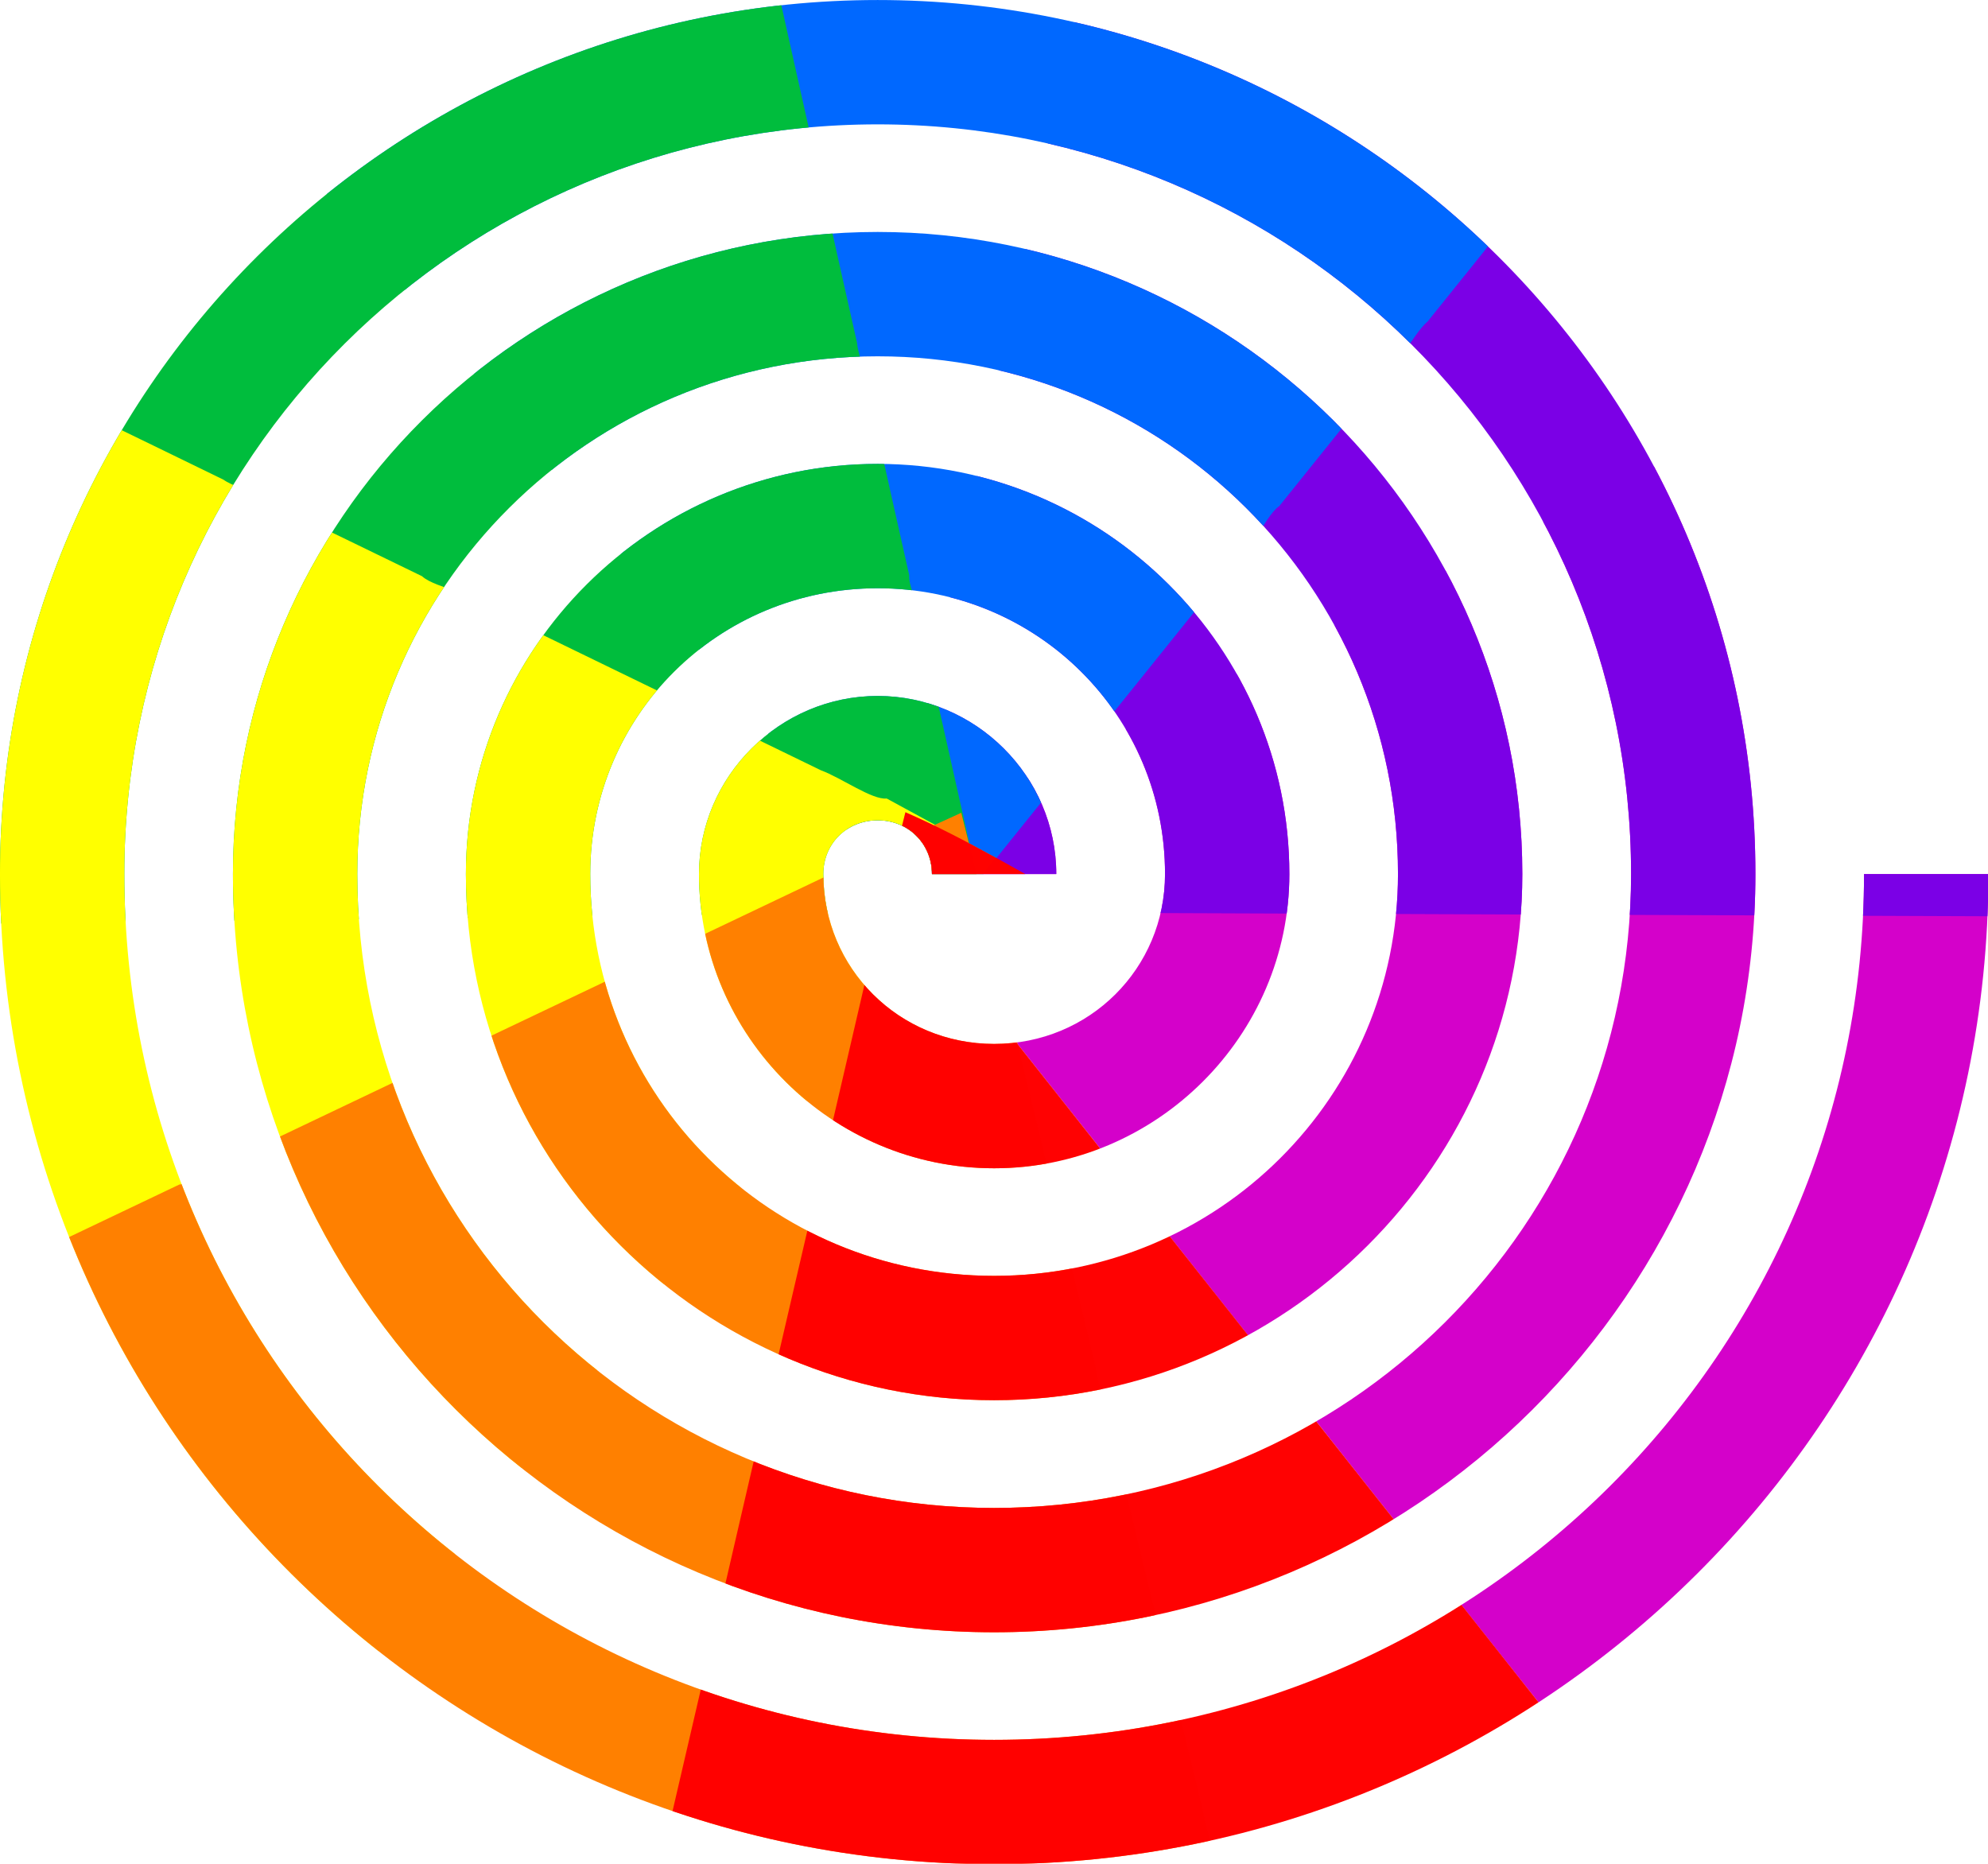
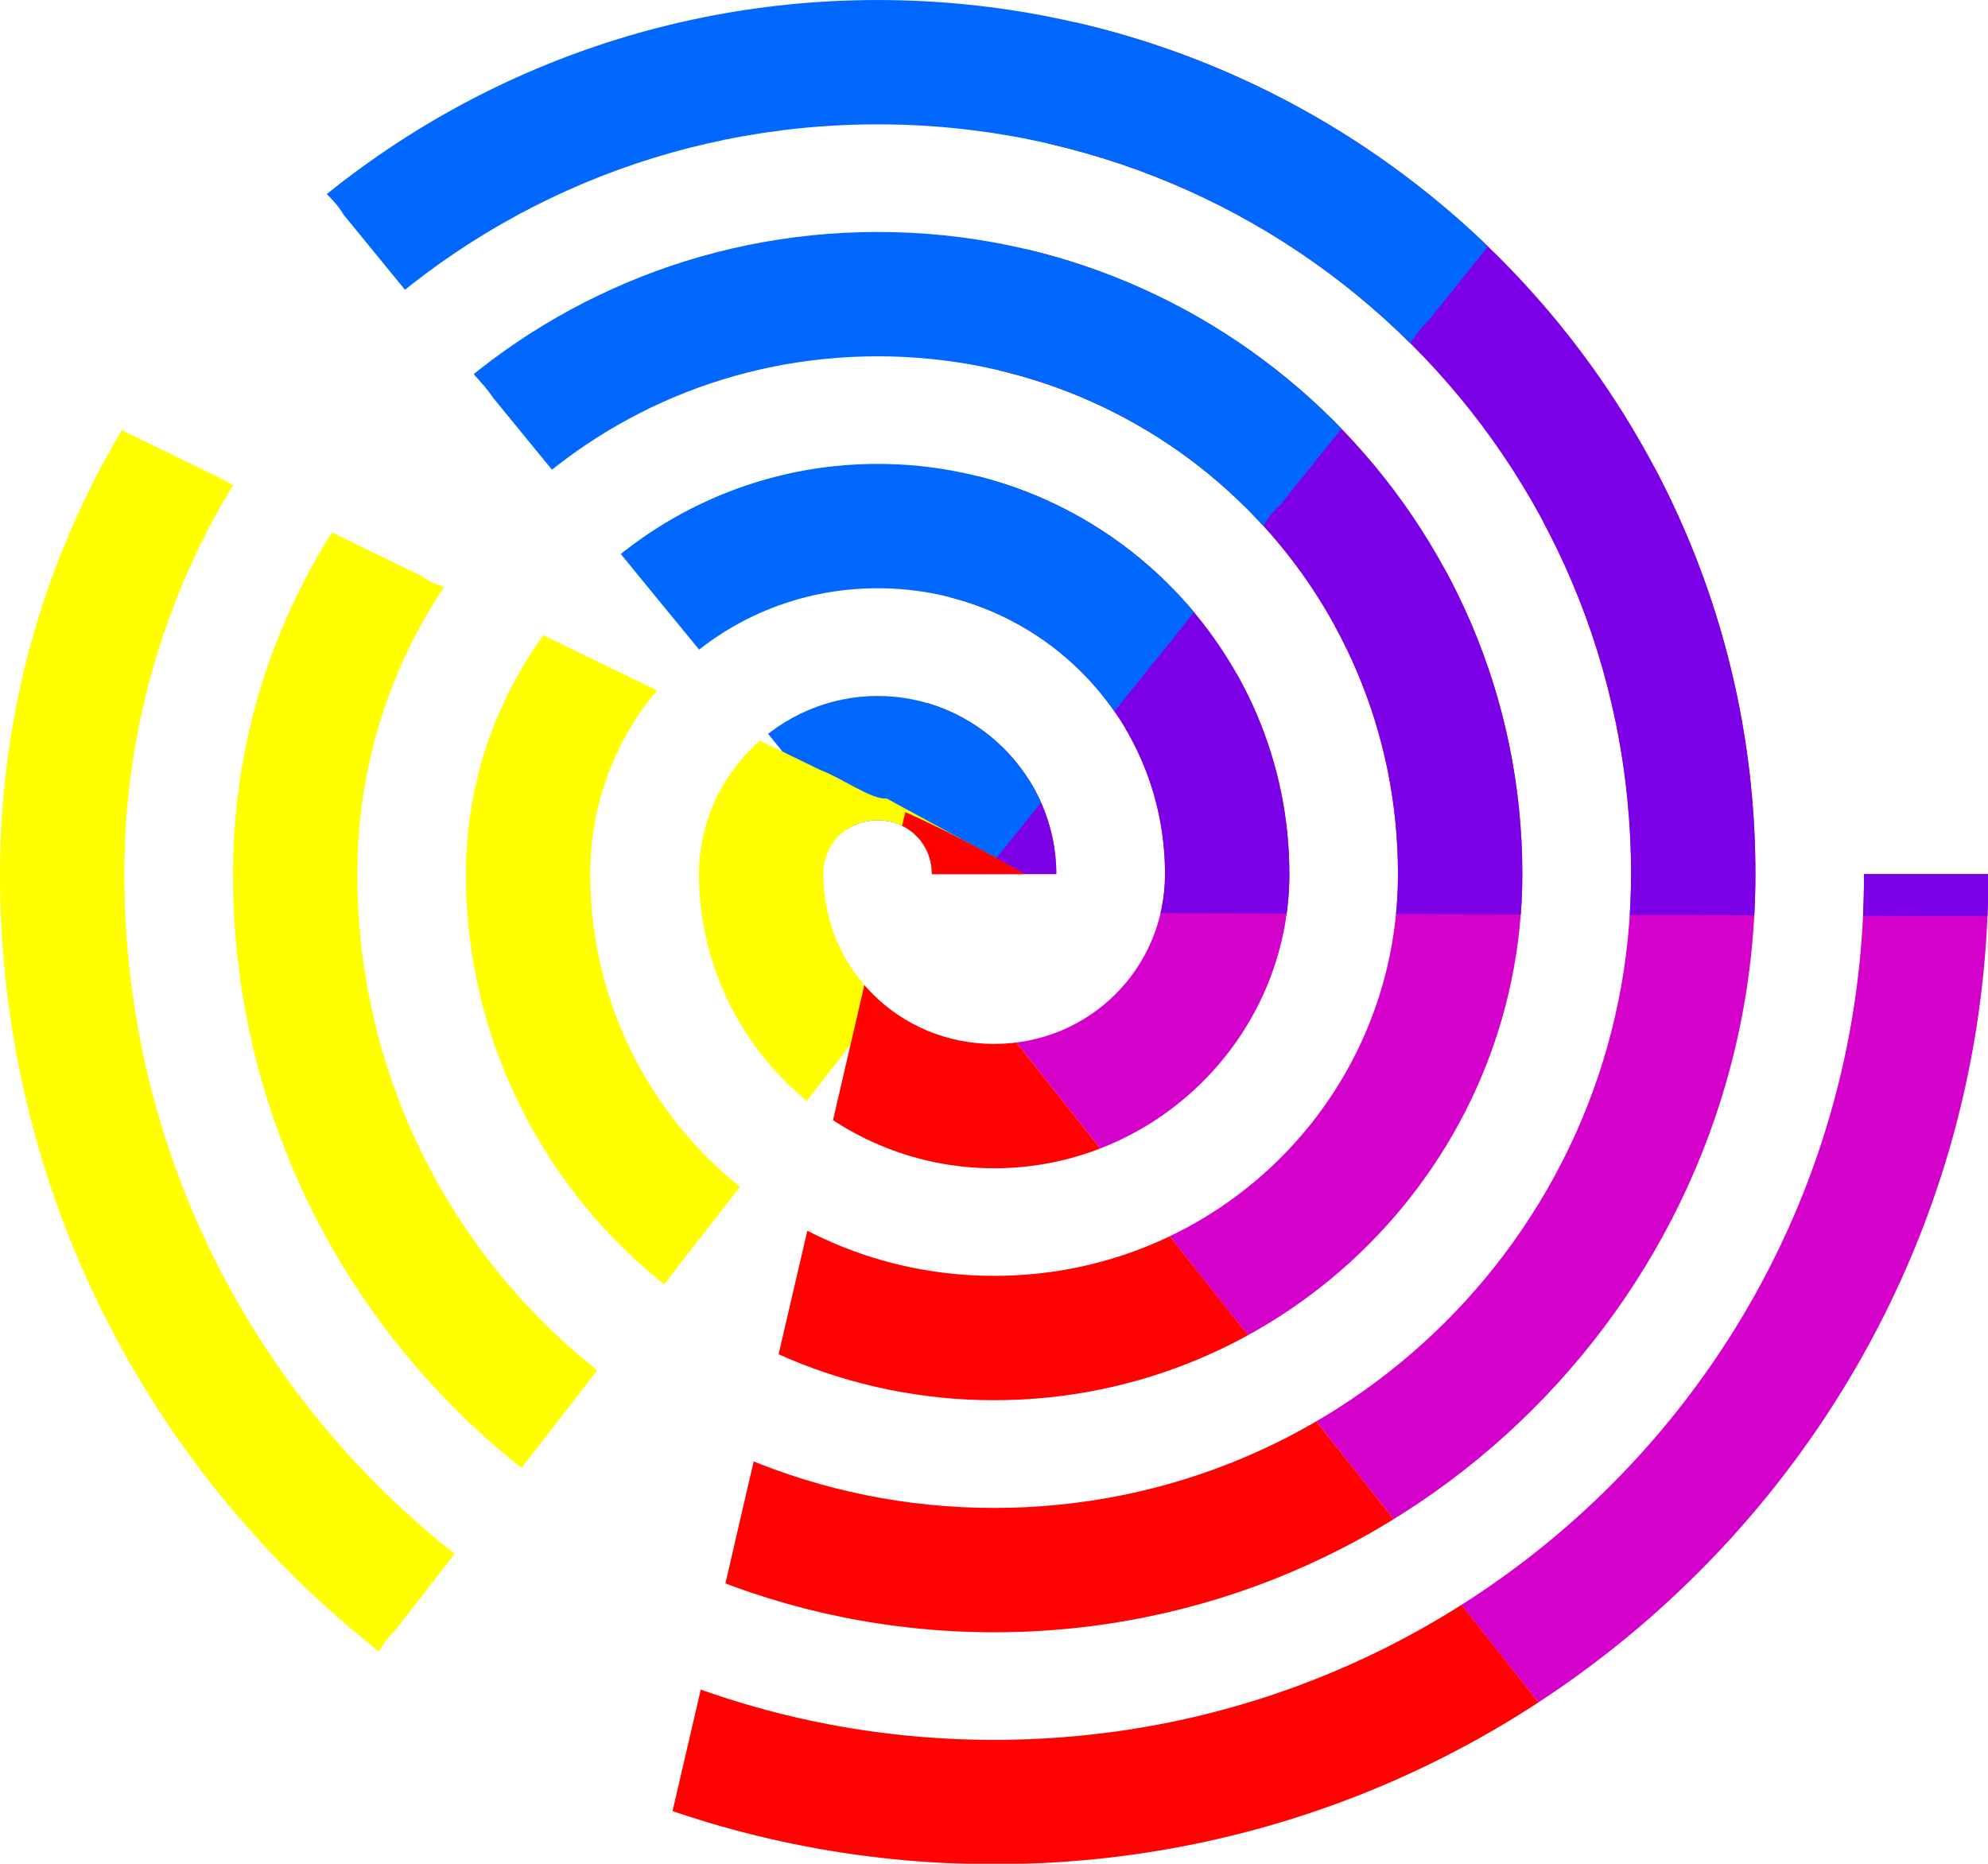
<svg xmlns="http://www.w3.org/2000/svg" xmlns:ns1="http://sodipodi.sourceforge.net/DTD/sodipodi-0.dtd" xmlns:ns2="http://www.inkscape.org/namespaces/inkscape" id="svg2" style="fill-rule:evenodd" ns1:docname="desenho.svg" xml:space="preserve" version="1.1" ns2:version="0.48.5 r10040" viewBox="0 0 25224.759 23648.851">
  <ns1:namedview id="namedview14" fit-margin-left="0" ns2:snap-center="true" ns2:zoom="0.68014725" borderopacity="1" ns2:snap-intersection-paths="true" ns2:cx="446.63996" ns2:cy="349.85411" ns2:snap-bbox-midpoints="true" ns2:object-paths="true" ns2:window-maximized="1" ns2:snap-bbox="true" showgrid="false" fit-margin-right="0" ns2:snap-midpoints="true" ns2:bbox-nodes="true" bordercolor="#666666" ns2:window-x="-8" guidetolerance="10" ns2:snap-smooth-nodes="true" objecttolerance="10" ns2:object-nodes="true" ns2:window-y="-8" fit-margin-bottom="0" ns2:window-width="1920" ns2:pageopacity="0" ns2:pageshadow="2" pagecolor="#ffffff" gridtolerance="10" ns2:snap-object-midpoints="true" ns2:bbox-paths="true" ns2:snap-bbox-edge-midpoints="true" ns2:current-layer="svg2" ns2:window-height="1018" fit-margin-top="0" />
  <defs id="defs4">
    <style id="style6" type="text/css">
    .str0 {stroke:#373435;stroke-width:965.508}
    .str1 {stroke:#373435;stroke-width:22.718}
    .fil0 {fill:none}
  </style>
    <filter id="filter4037" height="1.372" width="1.349" color-interpolation-filters="sRGB" y="-.186" x="-.175" ns2:collect="always">
      <feGaussianBlur id="feGaussianBlur4039" stdDeviation="1170.092" ns2:collect="always" />
    </filter>
    <clipPath id="clipPath4041" clipPathUnits="userSpaceOnUse">
      <path id="path4043" style="stroke-width:32.058;block-progression:tb;text-indent:0;color:#000000;stroke:#000000;text-transform:none;fill:none" ns2:connector-curvature="0" d="m7486.6 890.42c-3757.6 0-6815.7 3042.7-6815.7 6786.8 0 4242 3463 7688.8 7719.7 7688.8 4257.7 0 7720.7-3446.8 7720.7-7688.8h-965.5c0 3718-3016.9 6723.3-6755.2 6723.3-3737.2 0-6754.2-3005.2-6754.2-6723.3 0-3220 2611.9-5821.3 5850.2-5821.3 3237.3 0 5850.2 2601.4 5850.2 5821.3 0 2723-2207 4922.3-4946.2 4922.3-2738.2 0-4945.2-2199.2-4945.2-4922.3 0-2225 1801.9-4020.2 4041.2-4020.2 2238.3 0 4040.2 1795.3 4040.2 4020.2 0 1728-1396.9 3120.2-3136.2 3120.2-1738.2 0-3136.2-1392.4-3136.2-3120.2 0-1229.7 993.04-2219.2 2232.2-2219.2s2231.2 989.33 2231.2 2219.2c0 733-586.97 1319.2-1327.2 1319.2-739.02 0-1326.2-586.25-1326.2-1319.2 0-234.74 181.65-417.25 422.25-417.25 239.08 0 421.25 182.51 421.25 417.25h965.5c0-759.26-627.83-1382.8-1386.8-1382.8-759.4 0-1387.7 623.49-1387.7 1382.8 0 1257 1032.8 2284.8 2291.7 2284.8 1259.7 0 2292.7-1027.8 2292.7-2284.8 0-1754.1-1438-3184.8-3196.7-3184.8-1758.8 0-3197.7 1430.4-3197.7 3184.8 0 2252.2 1843.9 4085.8 4101.7 4085.8 2258.7 0 4101.7-1833.8 4101.7-4085.8 0-2749-2248-4985.8-5005.7-4985.8-2758.6 0-5006.7 2236.7-5006.7 4985.8 0 3247 2653 5887.8 5910.7 5887.8 3258.7 0 5911.7-2640.8 5911.7-5887.8 0-3744.1-3059-6786.8-6815.7-6786.8z" />
    </clipPath>
  </defs>
  <g id="g4016" style="filter:url(#filter4037)" transform="matrix(1.634 0 0 1.634 -1096.4 -1454.7)" clip-path="url(#clipPath4041)">
    <path id="path3031" d="m418.56 145.28c-11.843 5.886-23.672 11.803-35.531 17.656 21.421 41.672 27.476 92.914 8.735 136.67-11.97 29.18-34.34 52.98-61.01 69.39 10.348 13.136 20.737 26.239 31.125 39.344 39.91-25.608 70.85-65.317 83.719-111.12 15.064-51.905 6.624-108.83-17.812-156.53-3.073 1.531-6.146 3.062-9.219 4.594zm-50.5 25.094c-11.844 5.875-23.69 11.745-35.531 17.625 14.942 29.085 20.048 65.679 4.5 95.625-8.825 17.859-24.428 31.258-41.719 40.625 10.468 13.23 20.922 26.471 31.406 39.688 28.406-17.042 51.513-43.328 62.25-74.875 14.297-40.34 7.549-85.756-11.656-123.25l-9.25 4.562zm-50.56 25.1c-11.708 5.812-23.415 11.628-35.125 17.438 6.502 14.837 12.302 33.592 2.5 48.375-5.761 9.333-16.739 12.569-26.25 16.594 10.877 13.738 21.724 27.5 32.625 41.219 18.175-9.264 34.118-23.783 42.188-42.812 12.158-27.416 6.637-59.425-6.594-85.438l-9.344 4.625zm-50.688 25.188c-12.792 6.353-25.587 12.701-38.375 19.062 4.204 4.486 7.411 11.03 12.25 14.219h43.062c1.039-12.69-1.323-25.229-6.179-36.95-0.806-3.273-8.286 3.417-10.759 3.669zm192.59 23.188c0.56 62.04-30.2 123.14-80.28 159.96-4.272 3.239-8.921 6.326-13.344 9.5 10.362 13.123 20.747 26.227 31.156 39.312 47.884-32.122 84.916-80.316 101.65-135.63 8.413-26.801 11.517-54.999 11.034-83.058h-50.125c-0.031 3.302-0.062 6.604-0.094 9.906z" style="fill-opacity:.996;fill:#d400ca" transform="matrix(32.058 0 0 32.058 97.962 -143.36)" ns2:connector-curvature="0" />
    <path id="path3033" d="m277.94 37.938c-2.76 12.833-5.53 25.665-8.281 38.5 39.165 9.678 75.151 32.389 99.156 64.875 24.388 32.073 35.964 72.501 34.156 112.5 16.708 0.045 33.417 0.142 50.125 0.188 1.825-48.125-11.816-96.743-39.625-136.22-30.781-44.527-78.297-76.705-130.73-89.557-4.665-2.945-3.178 7.258-4.803 9.713zm-11.875 55.125c-2.74 12.74-5.492 25.476-8.219 38.219 29.993 8.021 57.248 27.131 72.812 54.273 12.306 20.306 16.872 44.415 15.969 68.04 16.667 0.046 33.333 0.142 50 0.188 1.907-40.031-10.382-80.575-35.5-111.97-22.692-29.042-55.333-49.541-90.898-58.887-3.803-1.678-2.636 7.688-4.164 10.137zm-11.906 55.25c-2.708 12.563-5.428 25.123-8.125 37.688 17.07 5.853 32.63 17.842 39.438 34.938 4.639 10.218 4.822 21.411 4.844 32.438 16.677 0.047 33.354 0.143 50.031 0.188 1.076-25.208-4.847-50.997-19.656-71.688-14.726-21.759-37.749-36.717-62.66-44.313-3.094-1.46-2.521 8.652-3.871 10.751zm-12.094 56.125c-3.5 16.229-7.002 32.458-10.5 48.688 17.458 0.088 34.917 0.165 52.375 0.219 0.958-16.068-2.665-33.098-14.094-45.031-6.771-7.747-16.241-12.206-24.812-17.594-0.99 4.573-1.979 9.146-2.969 13.719zm217.34 39.5c-0.926 6.954-0.376 12.437 8 10.119 14.042 0.05 28.083 0.124 42.125 0.162v-20.281h-50.125v10z" style="fill:#7b00e6" transform="matrix(32.058 0 0 32.058 97.962 -143.36)" ns2:connector-curvature="0" />
    <path id="path3035" d="m225.94 22.281c-48.485 0.732-95.95 18.288-134.09 48.032-1.615 3.994 6.817 9.313 9.168 13.833 7.036 8.608 14.062 17.224 21.11 25.822 32.31-25.256 73.37-39.282 114.62-37.47 43.013 1.156 84.729 19.664 115.58 49.464 4.147 0.159 7.518-8.581 11.368-11.857 7.03-8.75 14.07-17.477 21.08-26.235-35.41-33.102-81.05-55.101-129.3-60.24-9.81-1.055-19.68-1.559-29.54-1.354zm1.219 56.188c-36.308 0.392-71.656 13.884-100.43 35.753 0.977 4.421 7.466 9.637 10.581 14.354 6.772 8.278 13.529 16.568 20.32 24.83 24.081-18.028 54.415-27.564 84.438-24.312 27.983 2.471 54.271 16.064 73.94 36.143 4.464 3.534 7.77-7.689 11.754-10.416 7.18-8.94 14.36-17.88 21.55-26.82-29.59-29.438-69.94-47.957-111.81-49.425-3.445-0.162-6.897-0.173-10.345-0.106zm1.281 56.156c-24.248 0.057-47.428 9.582-66.938 23.562 10.523 12.861 21.025 25.74 31.594 38.562 14.626-9.537 32.615-14.766 50-10.719 15.908 2.914 28.663 13.682 39 25.625 10.571-13.157 21.171-26.292 31.719-39.469-18.032-19.205-41.994-33.217-68.344-36.594-5.583-0.704-11.341-1.143-17.031-0.969zm0.594 56.219c-11.642-0.031-22.193 5.399-32.469 10.219 11.051 12.946 21.234 27.136 32.853 39.291 4.456-0.038 4.338 4.432 5.238 7.372 3.593 2.409 7.287 12.345 10.784 9.557 10.621-13.27 21.286-26.506 31.937-39.751-9.855-14.807-25.968-25.979-44.094-26.656-1.417-0.025-2.833-0.107-4.25-0.031z" style="fill:#0068ff" transform="matrix(32.058 0 0 32.058 97.962 -143.36)" ns2:connector-curvature="0" />
-     <path id="path3037" d="m195.62 24.969c-69.99 10.53-133.24 56.938-164.53 120.44-17.124 34.06-25.029 72.58-22.871 110.65 16.729-0.213 33.458-0.421 50.188-0.625-4.382-56.83 22.146-114.54 67.973-148.41 25.81-19.744 57.37-30.98 89.5-34.436-3.66-16.365-7.35-32.723-10.97-49.094-3.094 0.49-6.188 0.979-9.281 1.469zm12.531 54.969c-57.622 7.237-109.6 47.34-131.38 101.16-9.704 23.38-13.938 49.034-11.969 74.281 16.531-0.216 33.063-0.413 49.594-0.625-1.523-26.604 4.667-53.866 20.094-75.875 19.59-29.111 53.155-47.745 87.898-50.252 9.611 1.556 3.513-7.916 3.07-13.418-2.73-12.183-5.487-24.359-8.187-36.549-3.042 0.427-6.083 0.854-9.125 1.281zm12.85 55.092c-43.926 3.273-83.736 35.712-95.812 78.062-4.184 13.437-4.843 27.603-4.469 41.594 16.708-0.207 33.417-0.413 50.125-0.625-1.325-17.542 2.574-36.093 14.812-49.312 12.587-14.671 32.312-21.178 51.276-20.259 7.995 1.558 0.801-8.575 1.192-12.873-2.792-12.456-5.607-24.907-8.375-37.368l-8.75 0.781zm6.688 55.844c-26.754 0.867-50.327 24.755-50.469 51.625 0.296 5.382-2.996 14.305 5.687 11.428 14.656-0.181 29.313-0.356 43.969-0.553 1.284-3.5-1.778-10.653 2.531-12.281 4.566-1.446 4.95 4.864 4.699 8.008-1.204 7.398 8.372 2.925 12.832 4.086 8.15 1.586 11.28-0.842 7.519-8.779-3.952-17.561-7.884-35.127-11.832-52.689-4.97-0.441-9.937-1.16-14.938-0.844z" style="fill:#00bd3d" transform="matrix(32.058 0 0 32.058 97.962 -143.36)" ns2:connector-curvature="0" />
    <path id="path3039" d="m33.594 140.59c-28.001 51.629-32.484 114.14-16.577 170.28 13.87 50.446 44.57 95.599 85.146 128.45 4.219 0.438 7.515-8.726 11.361-12.054 6.817-8.783 13.652-17.553 20.444-26.355-37.074-29.84-63.848-72.6-72.452-119.49-8.192-41.3-2.249-85.96 19.092-122.83 6.373-6.39-4.471-7.18-8.586-10.15-11.316-5.5-22.621-11.03-33.952-16.5-1.49 2.885-2.979 5.771-4.469 8.656zm50.812 24.5c-30.45 54.576-24.714 124.45 6.893 177.16 11.977 20.636 28.383 38.345 46.545 53.716 10.231-13.136 20.439-26.291 30.656-39.438-28.266-23.238-48.215-56.8-52.781-93.188-4.399-28.404 1.695-58.111 17.137-82.492 2.221-5.052-9.233-5.8-12.76-9.036-10.375-5.034-20.743-10.083-31.127-15.097-1.521 2.792-3.042 5.583-4.562 8.375zm50.904 24.53c-20.776 34.973-18.016 79.97-0.115 115.46 8.791 18.072 22.179 33.309 37.115 46.543 10.22-13.136 20.42-26.289 30.625-39.438-21-18.072-34.185-45.687-31.844-73.625 0.769-12.931 7.284-24.445 14.125-35.094-15.097-7.326-30.182-14.678-45.281-22-1.542 2.719-3.083 5.438-4.625 8.156zm51.5 24.094c-14.888 20.662-10.887 49.127 0.969 70.156 4.883 8.891 12.004 16.2 18.875 23.562 17.66-22.78 34.93-44.56 52.35-67.43-8.784-4.776-17.563-9.561-26.344-14.344-3.525 0.387-10.923-4.988-15.949-6.84-8.34-4.054-16.679-8.109-25.02-12.16-1.625 2.354-3.25 4.708-4.875 7.062zm46.781 29.812c0.374 6.979 0.75 13.958 1.125 20.938-4.618-6.183-8.61-14.605-6.906-22.312 1.825-1.475 6.811-6.263 5.66-0.879 0.04 0.751 0.081 1.503 0.121 2.254z" style="fill:#ffff00" transform="matrix(32.058 0 0 32.058 97.962 -143.36)" ns2:connector-curvature="0" />
-     <path id="path3041" d="m239.81 234.09c-8.064 0.976-6.959 6.738-6.188 13.062-2.813 8.907 5.494 6.694 11.5 6.781 6.194-0.06 15.216 2.085 10.107-6.789-1.512-6.006-3.01-12.015-4.513-18.024-3.635 1.656-7.271 3.312-10.906 4.969zm-25.28 12.03c-11.854 5.646-23.702 11.305-35.562 16.938 6.747 23.655 23.214 44.756 45.938 54.781 15.215 7.439 32.462 8.136 49.062 7-3.945-16.368-7.934-32.725-11.875-49.094-13.459-0.034-27.466-6.749-32.438-19.875-1.831-4.819-2.977-9.876-4.562-14.781-3.521 1.677-7.042 3.354-10.562 5.031zm-51.25 24.438c-11.927 5.677-23.857 11.349-35.781 17.031 12.282 34.459 37.801 64.145 70.938 79.969 26.834 13.393 57.857 16.499 87.283 11.68 2.503-3.008-2.194-11.073-2.487-16.04-2.651-11.005-5.319-22.005-7.952-33.014-26.18 4.07-54.18-2.46-74.28-20.28-13.67-11.39-22.32-27.38-28.16-43.91-3.188 1.521-6.375 3.042-9.562 4.562zm-51.03 24.32c-11.917 5.677-23.834 11.352-35.75 17.031 19.987 52.556 63.386 95.548 116.44 114.31 34.132 12.482 71.714 14.329 107.31 7.25-3.948-16.237-7.895-32.474-11.812-48.719-39.106 7.555-81.138-0.451-113.57-23.823-24.483-17.044-42.712-42.526-53.306-70.489l-9.312 4.438zm-50.938 24.281c-11.958 5.698-23.919 11.39-35.875 17.094 23.554 58.2 69.172 106.98 126.09 133.56 49.722 23.809 107.22 29.691 161.17 18.407 0.679-4.576-2.609-11.758-3.441-17.336-2.537-10.502-5.096-20.999-7.604-31.509-47.275 9.704-98.201 2.995-140.44-20.688-40.519-22.183-72.507-59.024-89.79-101.92-0.594-4.729-7.532 2.333-10.116 2.386z" style="fill:#ff8000" transform="matrix(32.058 0 0 32.058 97.962 -143.36)" ns2:connector-curvature="0" />
    <path id="path3043" d="m240.25 224.5-2.938 11.781c-0.026 4.857-7.396 15.436 1.688 13.188 14.781 0.217 29.5-1.515 44.25-2.25-14.276-7.684-28.119-16.22-43-22.719zm-7.312 34.5c-1.499 0.084-2.431 1.591-2.25 5.75-3.504 15.027-6.988 30.062-10.469 45.094 21.571 11.778 48.191 14.655 71.156 5.312 0.857-0.323 1.69-0.677 2.531-1.031l-32.219-40.719 2.938-3c-8.127 0.736-16.536-1.407-23-6.625-3.064-1.996-6.497-4.904-8.688-4.781zm-14.312 57.75c-3.848 16.432-7.647 32.875-11.469 49.312 33.188 13.561 71.494 14.765 104.91 1.375 6.049-2.33 11.89-5.1 17.5-8.281l-31.719-40.062c-14.832 6.66-31.43 9.332-47.594 6.969-11.034-1.146-21.306-5.454-31.625-9.312zm114.81 47.312c-20.791 11.869-44.443 18.716-68.531 18.938-20.328 0.683-40.164-3.829-59.25-10.562-3.772 16.346-7.598 32.679-11.344 49.031 37.498 13.132 78.876 15.61 117.41 5.219 18.792-4.889 36.691-12.745 53.062-23.031l-31.35-39.6zm35.25 44.531c-21.151 13.304-44.698 22.692-69.188 27.125-35.41 6.88-72.436 3.349-106.62-8.156-3.799 16.277-7.575 32.56-11.344 48.844 58.114 19.26 123.48 17.026 179.62-7.562 13.519-5.756 26.452-12.789 38.688-20.875l-31.156-39.375z" style="fill-opacity:.992;fill:#ff0000" ns2:connector-curvature="0" transform="matrix(32.058 0 0 32.058 -.201 0)" />
  </g>
</svg>